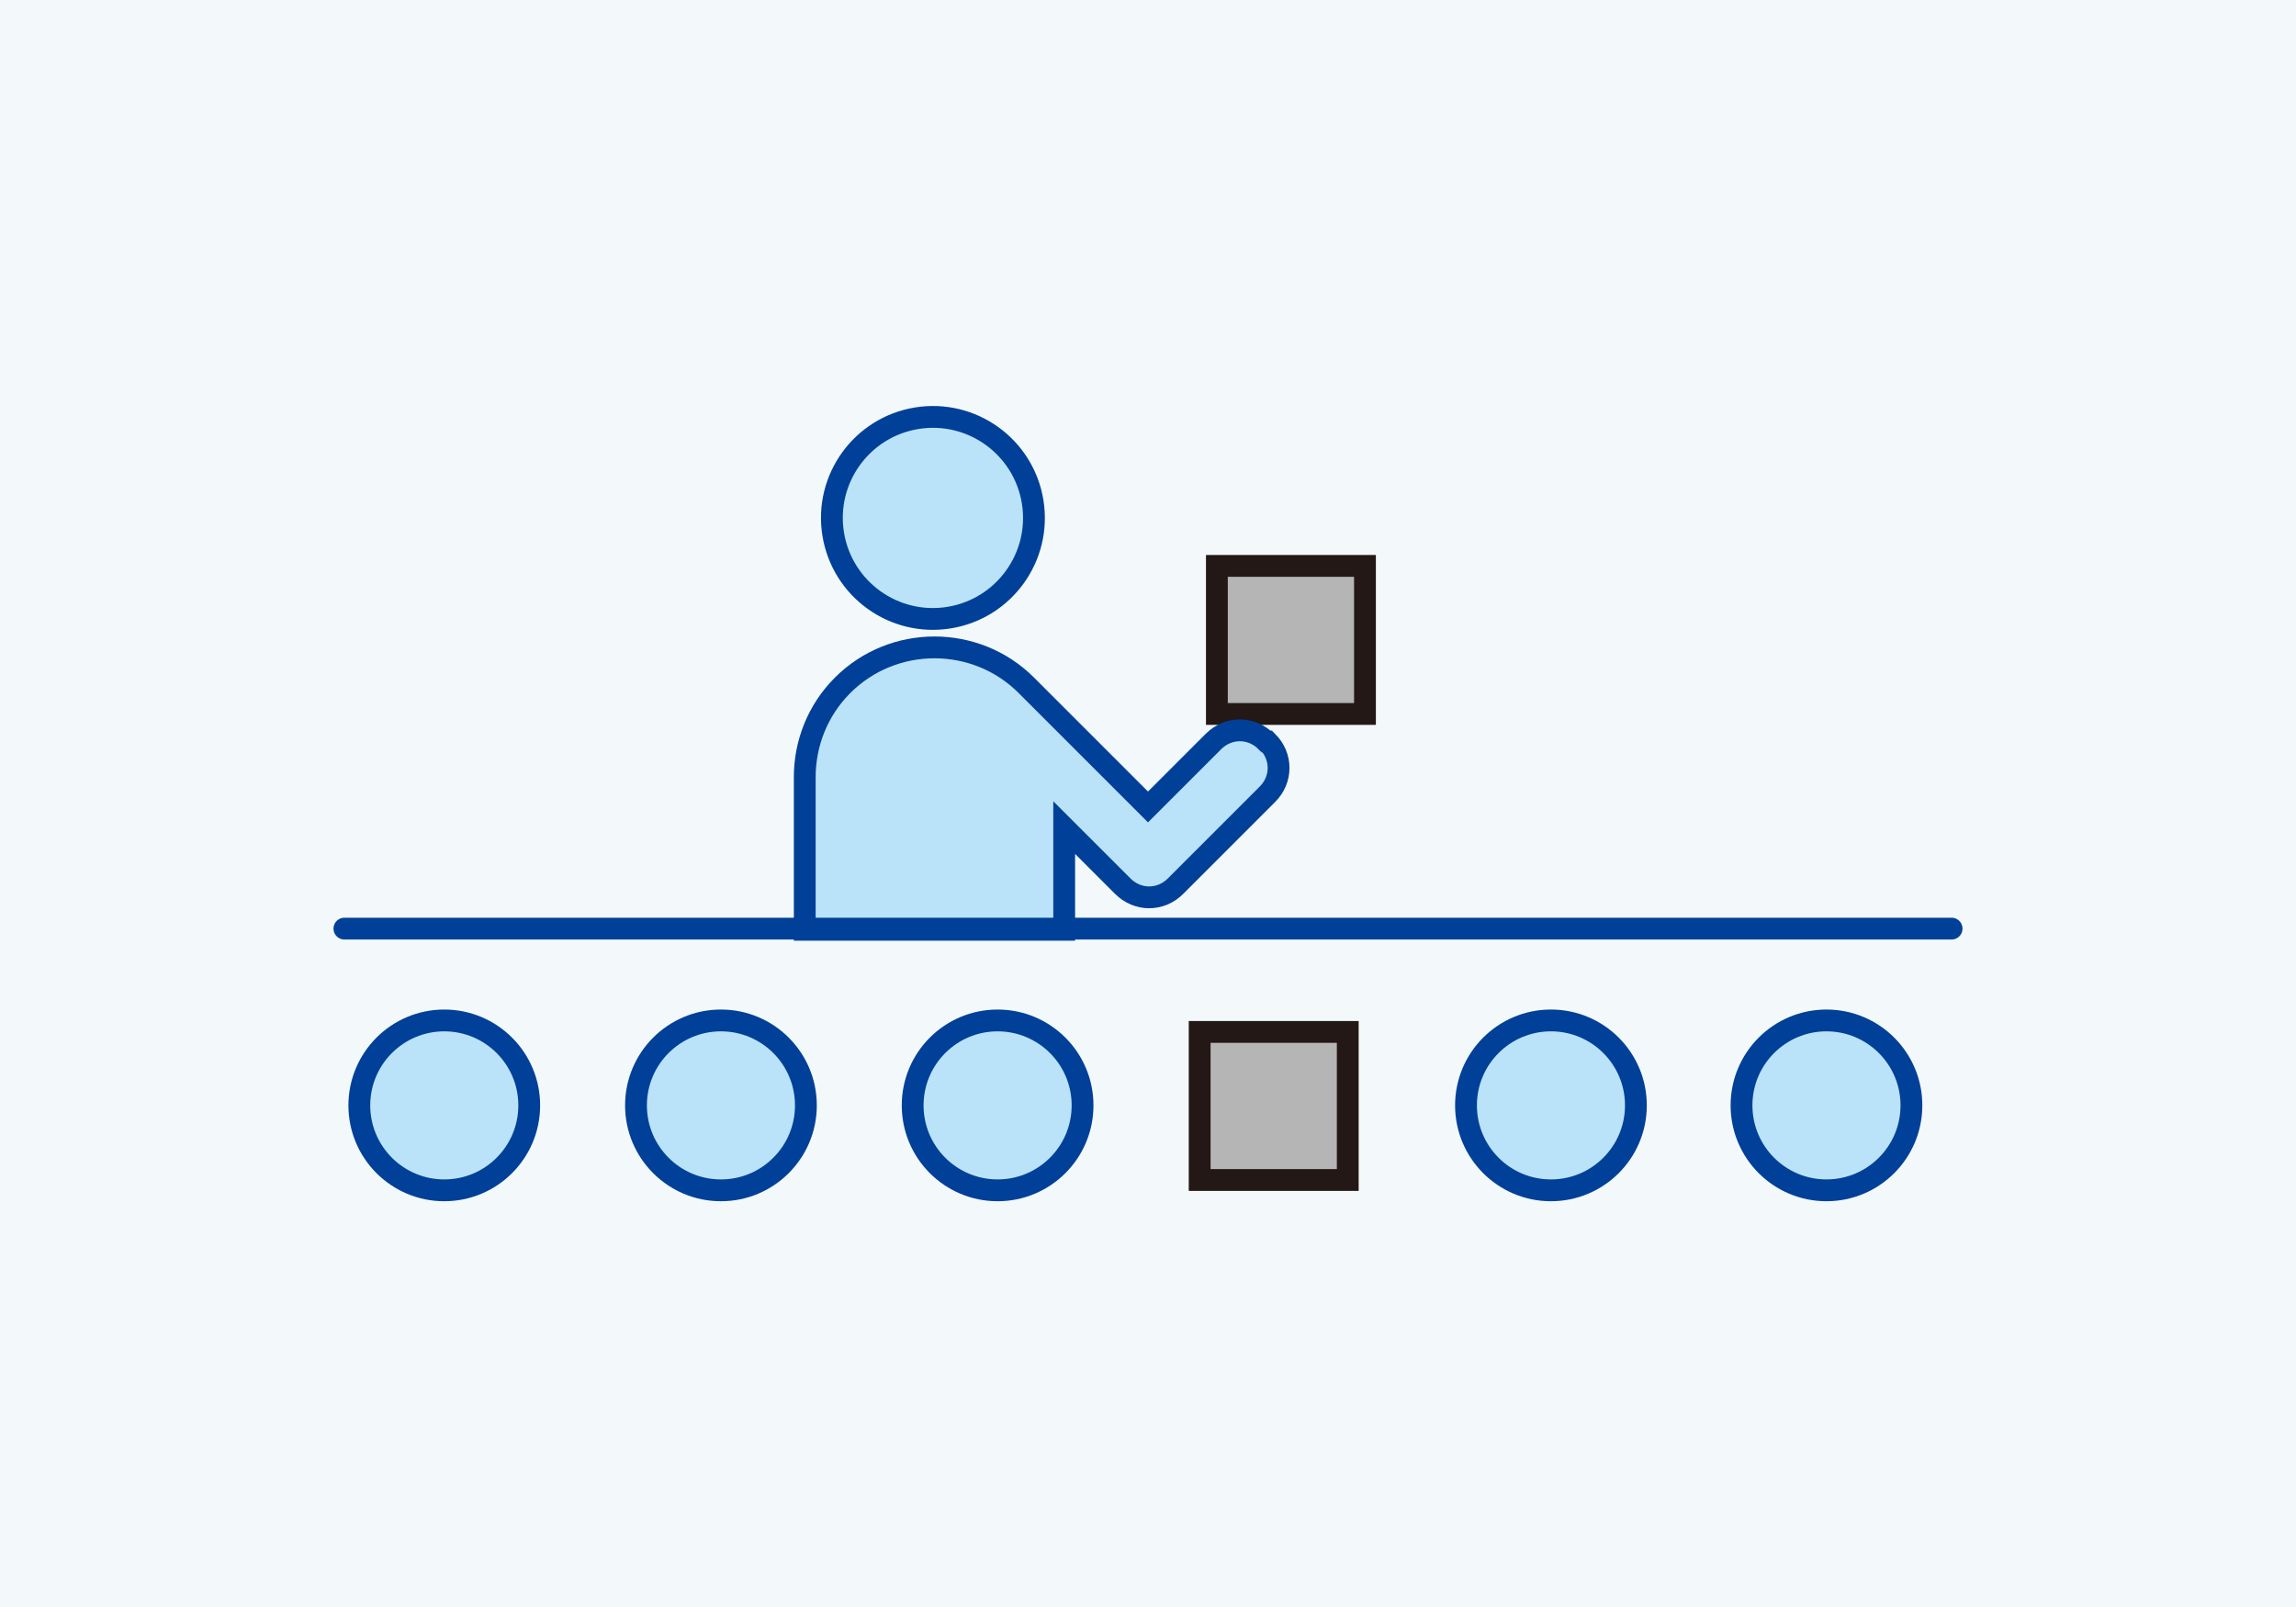
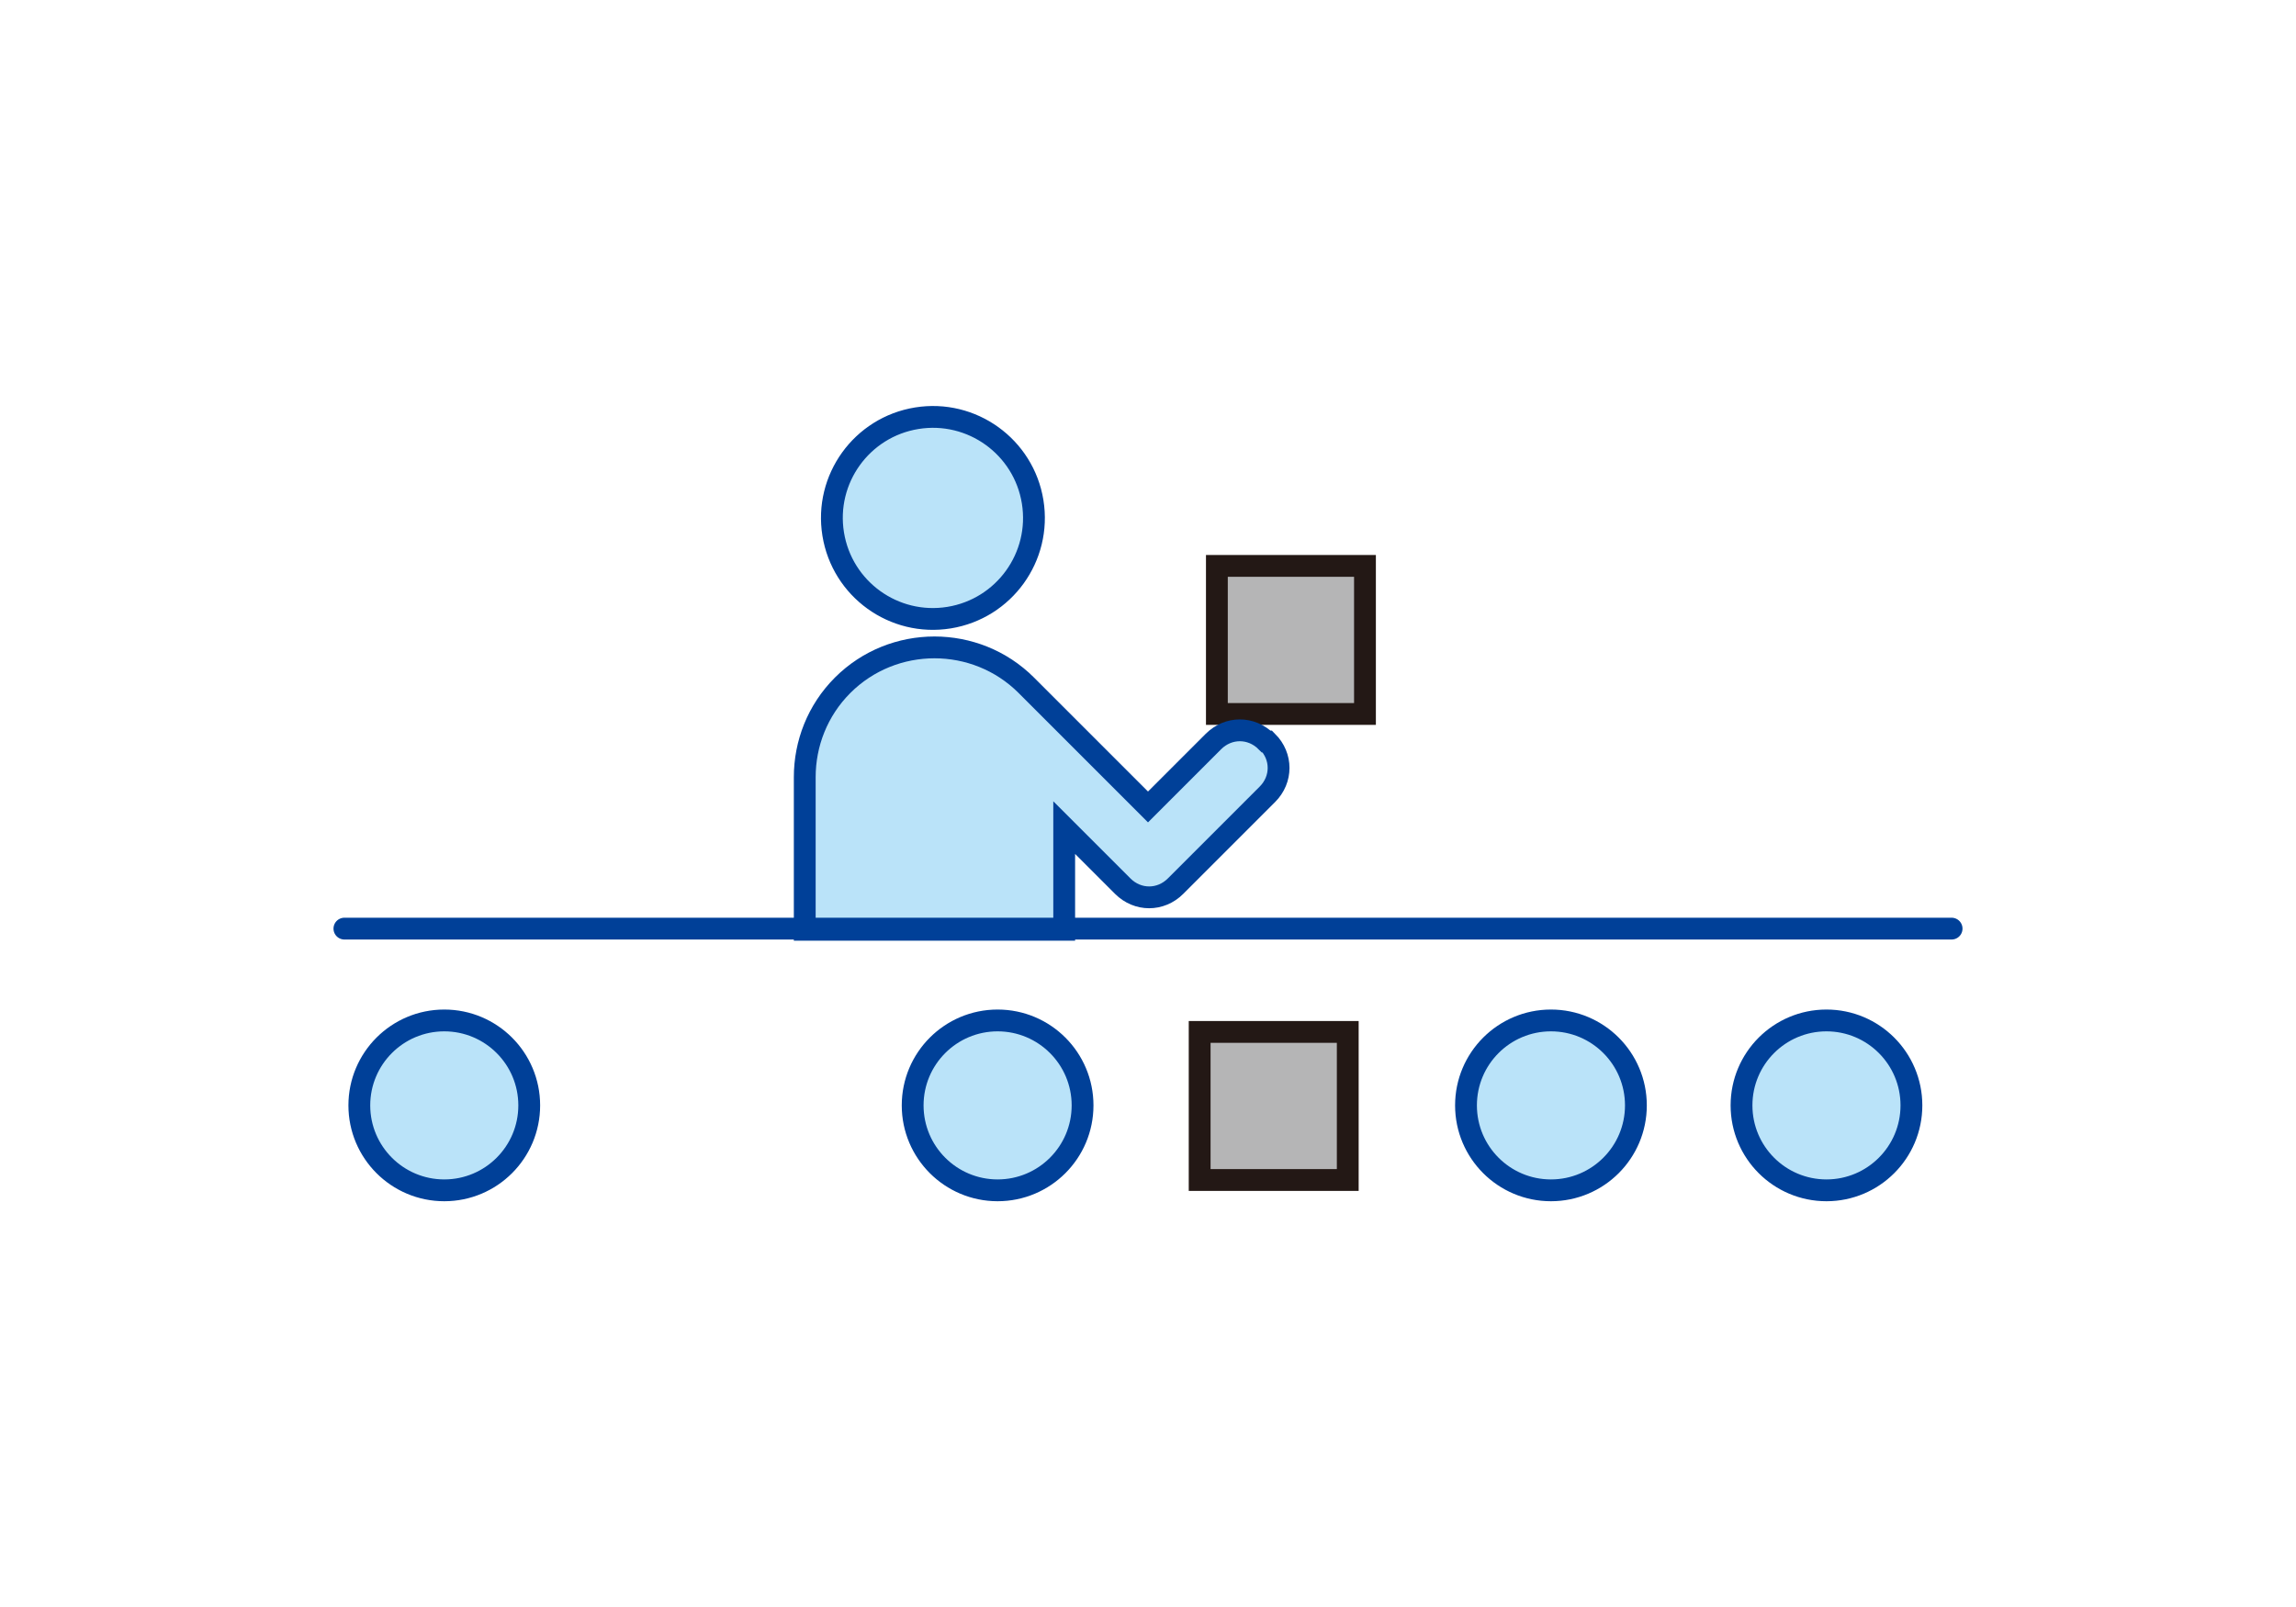
<svg xmlns="http://www.w3.org/2000/svg" width="200" height="140" viewBox="0 0 200 140" fill="none">
-   <path d="M0 0H200V140H0V0Z" fill="#F3F9FA" />
  <path d="M159.1 103.7C163.187 103.7 166.5 100.387 166.5 96.3C166.5 92.213 163.187 88.9 159.1 88.9C155.013 88.9 151.7 92.213 151.7 96.3C151.7 100.387 155.013 103.7 159.1 103.7Z" fill="#BAE3F9" stroke="#004098" stroke-width="1.9" stroke-miterlimit="10" />
  <path d="M135.1 103.7C139.187 103.7 142.5 100.387 142.5 96.3C142.5 92.213 139.187 88.9 135.1 88.9C131.013 88.9 127.7 92.213 127.7 96.3C127.7 100.387 131.013 103.7 135.1 103.7Z" fill="#BAE3F9" stroke="#004098" stroke-width="1.9" stroke-miterlimit="10" />
  <path d="M86.9 103.7C90.987 103.7 94.3 100.387 94.3 96.3C94.3 92.213 90.987 88.9 86.9 88.9C82.813 88.9 79.5 92.213 79.5 96.3C79.5 100.387 82.813 103.7 86.9 103.7Z" fill="#BAE3F9" stroke="#004098" stroke-width="1.9" stroke-miterlimit="10" />
-   <path d="M62.8 103.7C66.887 103.7 70.2 100.387 70.2 96.3C70.2 92.213 66.887 88.9 62.8 88.9C58.713 88.9 55.4 92.213 55.4 96.3C55.4 100.387 58.713 103.7 62.8 103.7Z" fill="#BAE3F9" stroke="#004098" stroke-width="1.9" stroke-miterlimit="10" />
  <path d="M38.7 103.7C42.787 103.7 46.1 100.387 46.1 96.3C46.1 92.213 42.787 88.9 38.7 88.9C34.613 88.9 31.3 92.213 31.3 96.3C31.3 100.387 34.613 103.7 38.7 103.7Z" fill="#BAE3F9" stroke="#004098" stroke-width="1.9" stroke-miterlimit="10" />
  <path d="M104.5 102.8H117.4V89.9H104.5V102.8Z" fill="#B5B5B6" stroke="#231815" stroke-width="1.9" stroke-miterlimit="10" />
  <path d="M106 62.2H118.9V49.3H106V62.2Z" fill="#B5B5B6" stroke="#231815" stroke-width="1.9" stroke-miterlimit="10" />
  <path d="M82.672 53.808C87.469 53.031 90.729 48.512 89.952 43.715C89.175 38.917 84.656 35.658 79.858 36.435C75.06 37.212 71.801 41.731 72.578 46.529C73.355 51.326 77.874 54.585 82.672 53.808Z" fill="#BAE3F9" stroke="#004098" stroke-width="1.9" stroke-miterlimit="10" />
  <path d="M110.3 64.6C109 63.3 107 63.3 105.7 64.6L100 70.3L89.4 59.7C85 55.3 77.8 55.3 73.4 59.7C71.2 61.9 70.1 64.8 70.1 67.7V81H92.7V72.1L97.8 77.2C99.1 78.5 101.1 78.5 102.4 77.2L110.4 69.2C111.7 67.9 111.7 65.9 110.4 64.6H110.3Z" fill="#BAE3F9" stroke="#004098" stroke-width="1.9" stroke-miterlimit="10" />
  <path d="M30 80.9H170" stroke="#004098" stroke-width="1.9" stroke-linecap="round" stroke-linejoin="round" />
</svg>